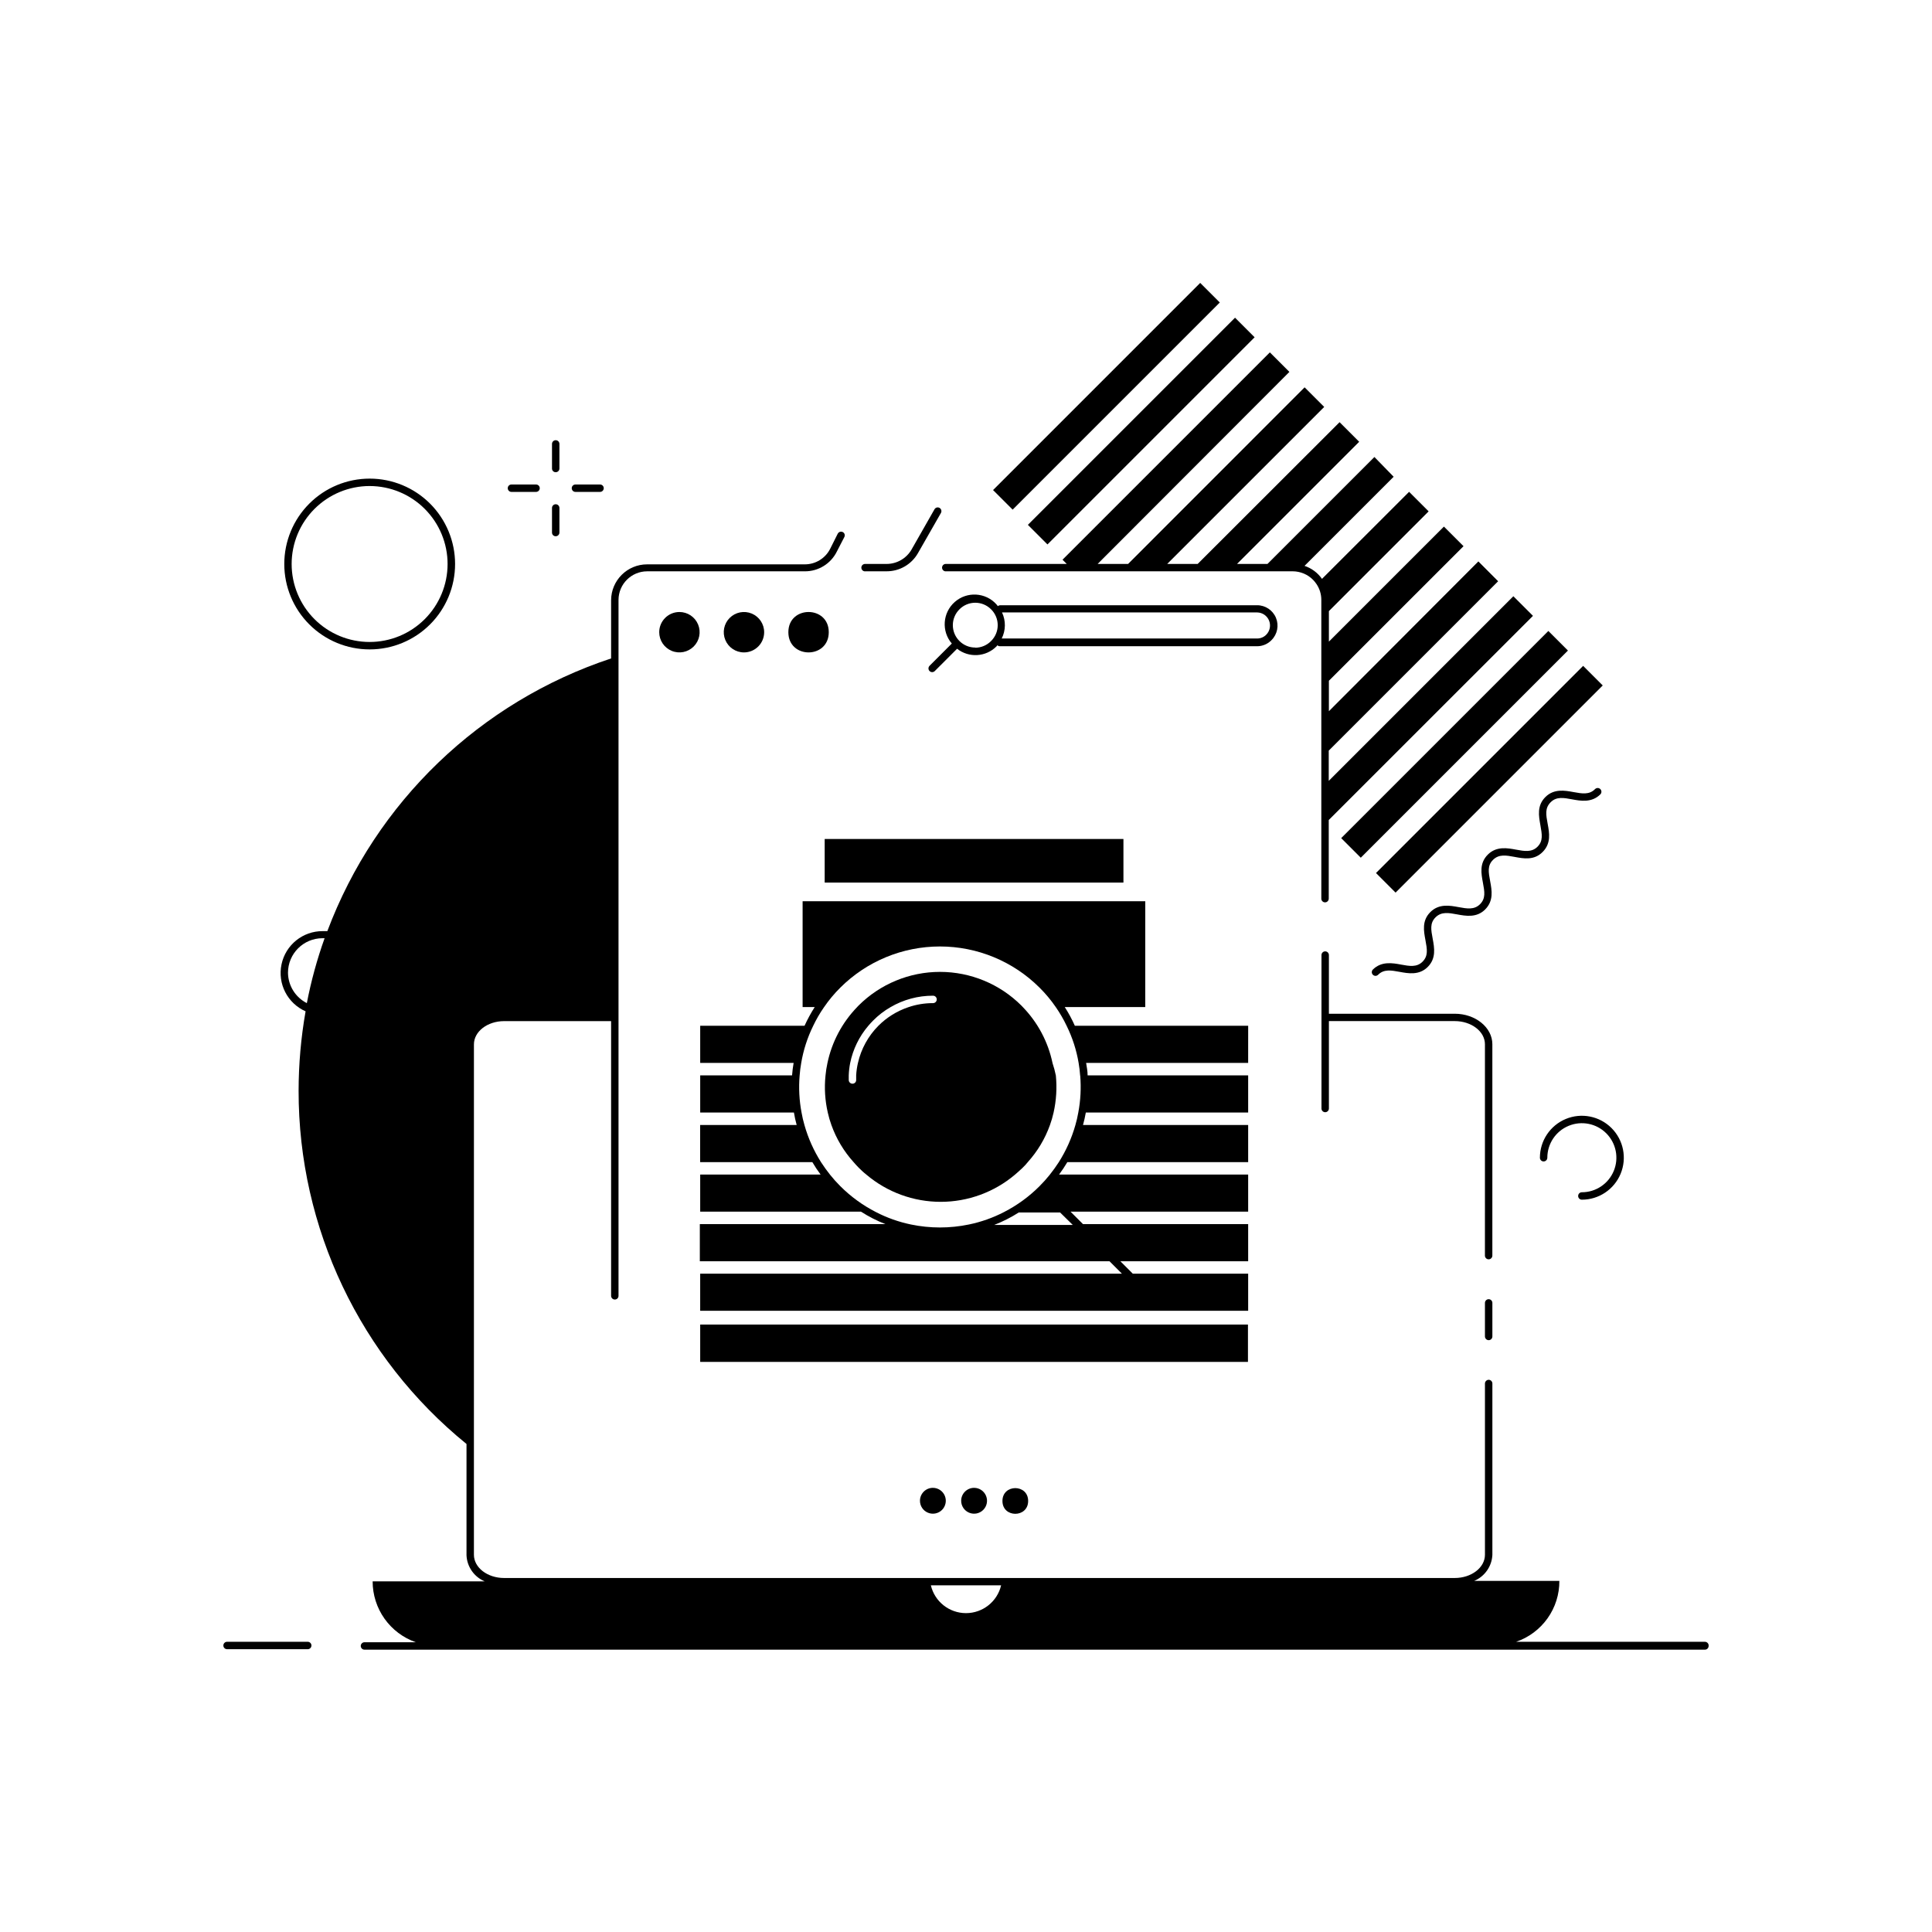
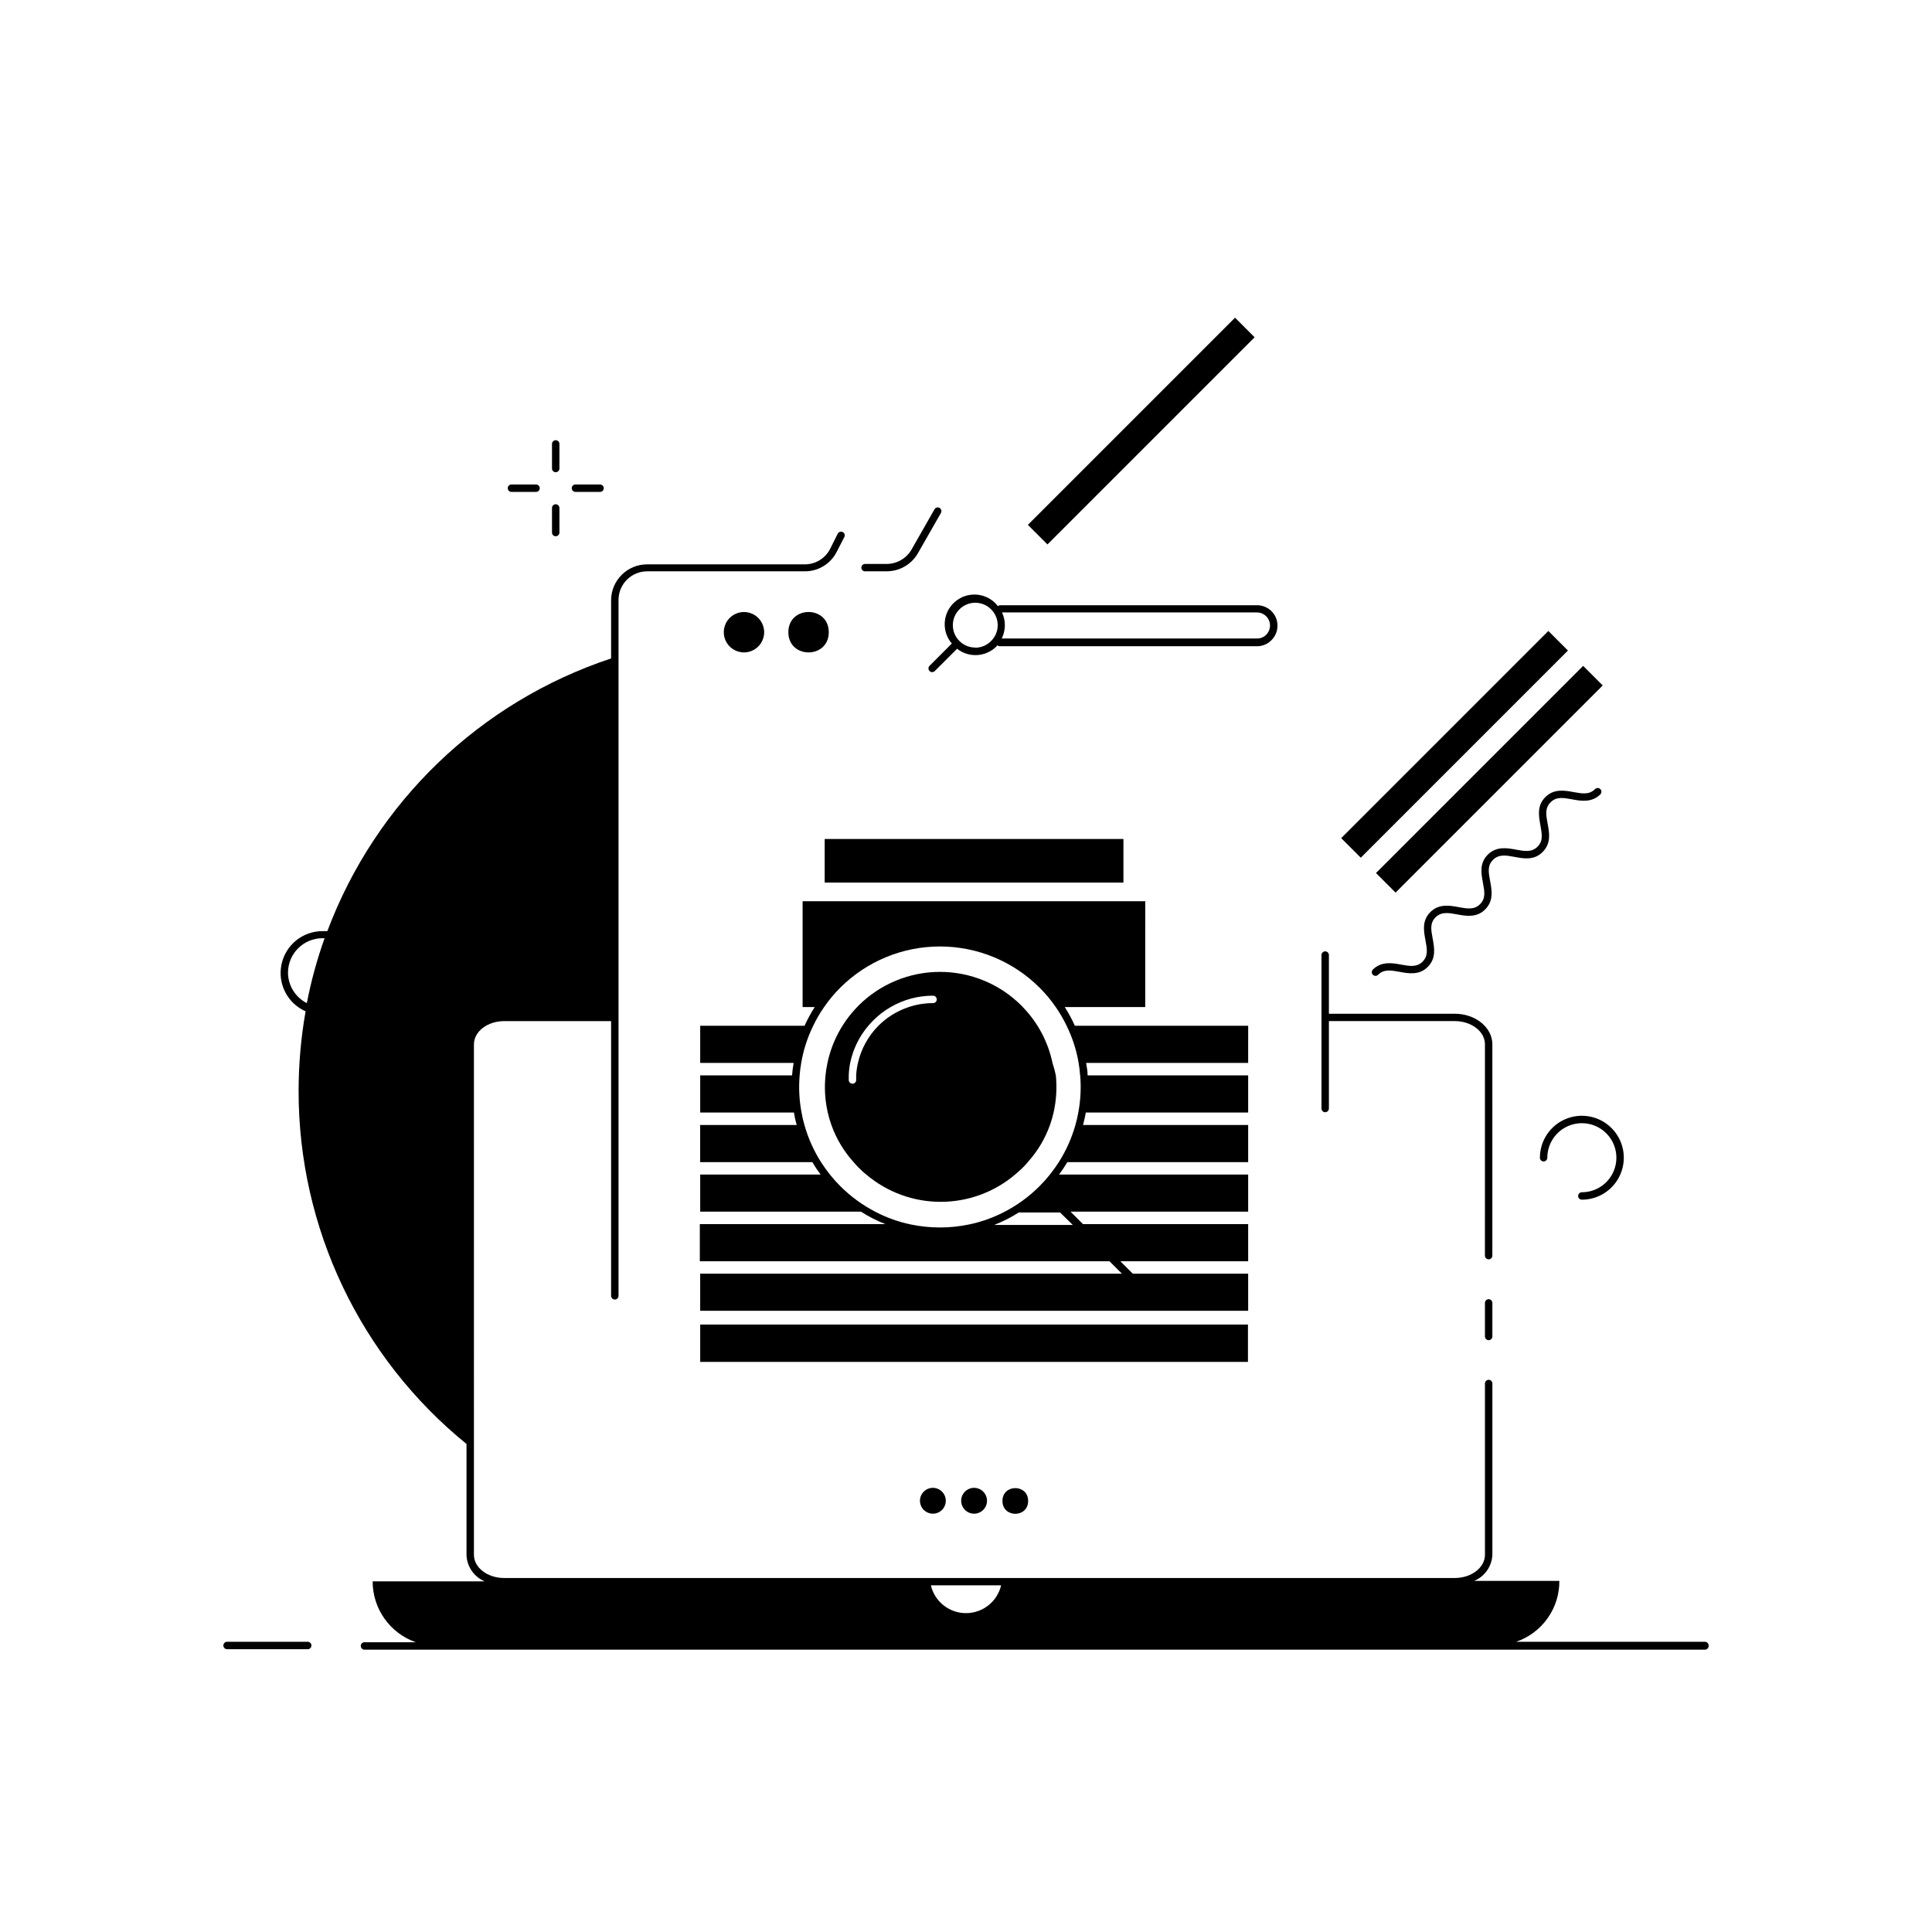
<svg xmlns="http://www.w3.org/2000/svg" fill="#000000" width="800px" height="800px" version="1.1" viewBox="144 144 512 512">
  <g>
-     <path d="m407.17 273.87 54.898-54.898 5.191 5.191-54.898 54.898z" />
    <path d="m416.4 283.09 54.898-54.898 5.191 5.191-54.898 54.898z" />
    <path d="m499.43 366.11 54.898-54.898 5.191 5.191-54.898 54.898z" />
    <path d="m508.65 375.36 54.898-54.898 5.191 5.191-54.898 54.898z" />
    <path d="m545.39 371.09c2.422 0.453 5.176 0.965 7.438-1.32 2.262-2.281 1.77-5.019 1.32-7.438-0.453-2.422-0.766-4.172 0.789-5.727 1.555-1.555 3.465-1.18 5.707-0.766 2.242 0.414 5.176 0.945 7.457-1.32 0.387-0.387 0.387-1.012 0-1.398-0.387-0.387-1.012-0.387-1.398 0-1.535 1.555-3.465 1.199-5.707 0.789-2.242-0.414-5.176-0.965-7.457 1.32-2.281 2.281-1.75 5.019-1.32 7.457 0.434 2.441 0.766 4.172-0.766 5.707-1.535 1.535-3.484 1.18-5.707 0.766-2.223-0.414-5.176-0.965-7.457 1.32-2.281 2.281-1.75 5.019-1.301 7.438 0.453 2.422 0.766 4.172-0.766 5.707-1.535 1.535-3.465 1.18-5.707 0.766-2.242-0.414-5.176-0.965-7.457 1.32-2.281 2.281-1.75 5.019-1.301 7.438 0.453 2.422 0.766 4.172-0.766 5.707-1.535 1.535-3.484 1.18-5.707 0.766-2.223-0.414-5.176-0.945-7.457 1.32h-0.008c-0.273 0.281-0.355 0.703-0.207 1.066 0.152 0.363 0.504 0.602 0.898 0.609 0.266 0 0.52-0.109 0.707-0.297 1.535-1.535 3.465-1.18 5.707-0.766 2.242 0.414 5.176 0.965 7.438-1.301 2.262-2.262 1.77-5.039 1.32-7.457-0.453-2.422-0.789-4.172 0.766-5.707s3.465-1.18 5.707-0.766c2.242 0.414 5.176 0.965 7.438-1.32 2.262-2.281 1.77-5.019 1.32-7.438-0.453-2.422-0.789-4.172 0.766-5.707 1.559-1.539 3.469-1.184 5.711-0.77z" />
    <path d="m552.09 450.81c0 0.262 0.105 0.512 0.289 0.695 0.184 0.184 0.434 0.289 0.695 0.289 0.262 0 0.512-0.105 0.695-0.289 0.184-0.184 0.289-0.434 0.289-0.695 0-3.703 2.231-7.039 5.648-8.453 3.418-1.418 7.356-0.637 9.973 1.98 2.617 2.617 3.402 6.555 1.984 9.973-1.418 3.422-4.754 5.652-8.453 5.652-0.547 0-0.984 0.438-0.984 0.984 0 0.258 0.102 0.508 0.285 0.695 0.188 0.184 0.438 0.289 0.699 0.289 4.496 0 8.551-2.711 10.27-6.867 1.723-4.152 0.77-8.938-2.41-12.117-3.18-3.18-7.961-4.129-12.117-2.41-4.152 1.723-6.863 5.777-6.863 10.273z" />
    <path d="m291.27 269.14c0.262 0 0.512-0.102 0.695-0.285 0.188-0.188 0.289-0.438 0.289-0.699v-6.512c0-0.543-0.441-0.984-0.984-0.984s-0.984 0.441-0.984 0.984v6.492c-0.012 0.266 0.09 0.527 0.277 0.715 0.184 0.191 0.441 0.297 0.707 0.289z" />
    <path d="m296.5 274.36h6.516c0.543 0 0.984-0.438 0.984-0.98 0-0.547-0.441-0.984-0.984-0.984h-6.516c-0.543 0-0.984 0.438-0.984 0.984 0 0.543 0.441 0.98 0.984 0.98z" />
    <path d="m291.27 286.11c0.262 0 0.512-0.102 0.695-0.289 0.188-0.184 0.289-0.434 0.289-0.695v-6.512c0-0.543-0.441-0.984-0.984-0.984s-0.984 0.441-0.984 0.984v6.516-0.004c-0.004 0.262 0.098 0.516 0.281 0.703 0.188 0.184 0.441 0.289 0.703 0.281z" />
    <path d="m279.54 274.36h6.516c0.543 0 0.984-0.438 0.984-0.98 0-0.547-0.441-0.984-0.984-0.984h-6.516c-0.543 0-0.98 0.438-0.98 0.984 0 0.543 0.438 0.98 0.98 0.98z" />
-     <path d="m241.97 316.1c6 0 11.758-2.383 16.004-6.629 4.242-4.242 6.629-10 6.629-16.004 0-6-2.387-11.758-6.629-16-4.246-4.246-10.004-6.629-16.004-6.629-6.004 0-11.762 2.383-16.004 6.629-4.246 4.242-6.629 10-6.629 16 0 6.004 2.383 11.762 6.629 16.004 4.242 4.246 10 6.629 16.004 6.629zm0-43.297c5.477 0.008 10.73 2.188 14.602 6.066 3.871 3.875 6.047 9.133 6.043 14.613-0.004 5.477-2.184 10.73-6.062 14.605-3.875 3.871-9.129 6.047-14.609 6.043-5.481 0-10.734-2.18-14.609-6.055-3.871-3.875-6.047-9.129-6.047-14.609 0.004-5.481 2.184-10.738 6.062-14.609 3.879-3.875 9.137-6.055 14.621-6.055z" />
-     <path d="m394.64 295.4h91.945c0.504 0.004 1.004 0.055 1.496 0.156 1.977 0.398 3.711 1.566 4.82 3.25 0.828 1.234 1.266 2.688 1.262 4.172v79.172c0 0.543 0.441 0.984 0.984 0.984 0.543 0 0.984-0.441 0.984-0.984v-20.84l54.121-54.102-5.195-5.195-48.926 48.926v-8.012l44.891-44.891-5.238-5.254-39.613 39.695v-8.07l35.68-35.66-5.195-5.195-30.484 30.484v-8.086l26.43-26.434-5.176-5.176-23.086 23.066c-1.133-1.613-2.754-2.82-4.625-3.445l23.617-23.617-5.098-5.231-28.34 28.34h-8.07l32.375-32.375-5.195-5.195-37.609 37.566h-8.07l41.605-41.605-5.195-5.195-46.777 46.801h-8.07l50.816-50.891-5.176-5.176-54.949 54.945 1.121 1.121h-32.059c-0.543 0-0.984 0.441-0.984 0.984 0 0.543 0.441 0.984 0.984 0.984z" />
    <path d="m373.25 295.4h5.727c3.426 0.004 6.586-1.828 8.285-4.801l6.102-10.668c0.254-0.473 0.09-1.062-0.375-1.336-0.473-0.266-1.07-0.102-1.34 0.371l-6.082 10.668h0.004c-1.363 2.352-3.875 3.809-6.594 3.816h-5.727c-0.543 0-0.984 0.441-0.984 0.984 0 0.543 0.441 0.984 0.984 0.984z" />
-     <path d="m318.7 311.54c0 2.168 1.305 4.117 3.305 4.945 2 0.832 4.305 0.371 5.836-1.16s1.988-3.832 1.16-5.832-2.781-3.305-4.945-3.305c-2.957 0-5.356 2.398-5.356 5.352z" />
    <path d="m346.51 311.54c0-2.164-1.305-4.117-3.305-4.945s-4.301-0.371-5.832 1.16-1.988 3.836-1.16 5.836c0.828 2 2.777 3.305 4.945 3.305 2.957 0 5.352-2.398 5.352-5.356z" />
    <path d="m363.63 311.54c0 7.141-10.707 7.141-10.707 0 0-7.137 10.707-7.137 10.707 0" />
    <path d="m539.49 420.74c0-4.469-4.488-8.09-9.977-8.09h-33.34v-15.547c0-0.543-0.441-0.984-0.984-0.984-0.543 0-0.984 0.441-0.984 0.984v40.66c0 0.543 0.441 0.984 0.984 0.984 0.543 0 0.984-0.441 0.984-0.984v-23.164h33.34c4.43 0 8.012 2.754 8.012 6.141l-0.004 56.008c0 0.262 0.102 0.512 0.289 0.695 0.184 0.188 0.434 0.289 0.695 0.289 0.262 0 0.512-0.102 0.695-0.289 0.184-0.184 0.289-0.434 0.289-0.695z" />
    <path d="m538.51 488.3c-0.543 0-0.984 0.438-0.984 0.98v8.898c0.012 0.539 0.445 0.973 0.984 0.984 0.262 0 0.512-0.105 0.695-0.289s0.289-0.438 0.289-0.695v-8.898c0-0.258-0.105-0.508-0.289-0.695-0.184-0.184-0.434-0.285-0.695-0.285z" />
    <path d="m387.8 541.7c-0.008 1.387 0.82 2.641 2.102 3.176 1.277 0.539 2.754 0.25 3.738-0.727 0.98-0.98 1.277-2.453 0.75-3.734-0.527-1.285-1.777-2.121-3.164-2.121-1.887 0-3.414 1.523-3.426 3.406z" />
    <path d="m398.72 541.7c-0.008 1.387 0.82 2.641 2.102 3.176 1.277 0.539 2.754 0.25 3.738-0.727 0.984-0.98 1.281-2.453 0.75-3.734-0.527-1.285-1.777-2.121-3.164-2.121-1.883 0-3.414 1.523-3.426 3.406z" />
    <path d="m416.47 541.77c0 4.539-6.812 4.539-6.812 0 0-4.539 6.812-4.539 6.812 0" />
    <path d="m480.96 313.64c1.555-1.543 2.023-3.875 1.188-5.902-0.836-2.023-2.812-3.348-5.004-3.344h-68.094c-0.223 0.004-0.438 0.09-0.609 0.234l-0.395-0.492c-2.894-3.18-7.801-3.449-11.027-0.605-3.227 2.844-3.57 7.746-0.781 11.016l-5.902 5.902v0.004c-0.375 0.383-0.375 0.992 0 1.375 0.188 0.191 0.441 0.297 0.707 0.297 0.262-0.004 0.508-0.109 0.691-0.297l5.902-5.902c3.129 2.465 7.609 2.203 10.43-0.609 0 0 0.156-0.215 0.254-0.316h0.004c0.16 0.164 0.379 0.254 0.609 0.258h68.211c1.438 0 2.816-0.582 3.816-1.617zm-78.504 1.969c-1.57 0.004-3.078-0.617-4.191-1.73-1.121-1.109-1.754-2.621-1.754-4.203 0-1.578 0.633-3.09 1.754-4.199 1.109-1.117 2.617-1.746 4.191-1.746s3.086 0.629 4.191 1.746c1.125 1.109 1.758 2.621 1.758 4.199 0 1.582-0.633 3.094-1.758 4.203-1.102 1.125-2.613 1.766-4.191 1.77zm7.106-9.309h67.582c1.391 0.016 2.641 0.863 3.168 2.152 0.527 1.285 0.234 2.766-0.746 3.754-0.637 0.648-1.512 1.012-2.422 1.004h-67.68c1.082-2.156 1.117-4.688 0.098-6.871z" />
    <path d="m362.55 366.34h79.172v11.551h-79.172z" />
    <path d="m474.78 415.84h-45.934c-0.762-1.719-1.656-3.375-2.676-4.957h21.332l0.004-28.047h-90.805v28.043h3.207v0.004c-1.016 1.586-1.918 3.242-2.695 4.957h-27.652v9.84h24.758c-0.195 1.094-0.332 2.199-0.414 3.309h-24.344v9.84h24.836c0.184 1.113 0.426 2.219 0.73 3.305h-25.586v9.84h29.738c0.664 1.137 1.395 2.234 2.184 3.289h-31.902v9.84h42.609c2.047 1.312 4.223 2.422 6.492 3.305h-49.199v9.84h108.57l3.285 3.285h-111.76v9.84h145.22v-9.84h-30.582l-3.285-3.285h33.867v-9.84h-43.766l-3.305-3.305h47.07v-9.84h-50.105c0.789-1.062 1.516-2.164 2.184-3.285l47.922-0.004v-9.84h-43.766c0.297-1.082 0.551-2.184 0.746-3.305h43.02v-9.84h-42.547c0-1.102-0.215-2.203-0.395-3.305l42.941-0.004zm-46.484 52.781h-20.82c2.273-0.887 4.457-1.992 6.516-3.305h10.941zm1.969-39.598v0.004c0.277 3.289 0.105 6.598-0.512 9.84-0.195 1.113-0.449 2.219-0.766 3.305-0.988 3.477-2.473 6.793-4.41 9.84-0.727 1.121-1.516 2.223-2.363 3.285l0.004 0.004c-0.855 1.066-1.77 2.086-2.738 3.051-2.75 2.758-5.918 5.066-9.387 6.848-2.941 1.523-6.082 2.637-9.328 3.305-5.062 1.051-10.285 1.051-15.352 0-3.238-0.672-6.371-1.781-9.309-3.305-3.473-1.777-6.648-4.09-9.406-6.848-0.969-0.965-1.883-1.984-2.734-3.051-0.848-1.062-1.633-2.164-2.363-3.285v-0.004c-1.938-3.047-3.422-6.363-4.406-9.84-0.316-1.086-0.574-2.191-0.77-3.305-0.617-3.242-0.789-6.551-0.512-9.84 0.082-1.109 0.219-2.215 0.414-3.309 0.574-3.414 1.641-6.731 3.168-9.84 0.82-1.727 1.781-3.387 2.875-4.957 1.277-1.867 2.727-3.606 4.328-5.195 7.008-6.984 16.5-10.902 26.391-10.902 9.895 0 19.383 3.918 26.391 10.902 1.605 1.59 3.055 3.328 4.332 5.195 1.09 1.57 2.051 3.231 2.871 4.957 1.527 3.109 2.598 6.426 3.168 9.84 0.191 1.098 0.32 2.199 0.395 3.309z" />
    <path d="m329.56 495.02h145.16v9.898h-145.16z" />
    <path d="m422.93 425.72c-1.168-5.59-3.898-10.734-7.871-14.836l-0.375-0.395c-5.727-5.719-13.488-8.93-21.578-8.93-8.094 0-15.855 3.211-21.582 8.93l-0.375 0.395h0.004c-3.973 4.102-6.703 9.246-7.871 14.836-0.242 1.094-0.41 2.195-0.512 3.309-0.344 3.289-0.137 6.617 0.609 9.84 0.25 1.121 0.574 2.227 0.965 3.305 1.305 3.637 3.309 6.981 5.902 9.84 0.434 0.512 0.906 1.023 1.398 1.516 0.492 0.492 1.258 1.219 1.969 1.77v0.004c5.504 4.648 12.473 7.195 19.68 7.195 7.203 0 14.176-2.547 19.68-7.195 0.668-0.57 1.301-1.141 1.969-1.77s0.965-1.004 1.398-1.516l-0.004-0.004c2.594-2.859 4.598-6.203 5.906-9.84 0.391-1.078 0.711-2.184 0.965-3.305 0.727-3.227 0.93-6.551 0.609-9.84-0.227-1.121-0.52-2.227-0.887-3.309zm-53.629 0c0.734-3.629 2.379-7.016 4.781-9.84 0.414-0.492 0.848-0.965 1.32-1.438v0.004c1.359-1.375 2.894-2.559 4.566-3.523 3.426-2.008 7.324-3.062 11.297-3.051 0.543 0 0.984 0.441 0.984 0.984s-0.441 0.984-0.984 0.984c-2.25-0.008-4.488 0.367-6.613 1.102-2.965 1.008-5.66 2.684-7.871 4.898-2.691 2.711-4.566 6.117-5.414 9.84-0.254 1.086-0.414 2.195-0.473 3.309v1.238c0 0.258-0.102 0.508-0.289 0.691-0.184 0.18-0.434 0.277-0.695 0.273-0.535 0-0.973-0.43-0.984-0.965v-1.238c0.039-1.098 0.164-2.191 0.375-3.269z" />
    <path d="m595.82 579.09h-50.027c3.359-1.148 6.273-3.328 8.328-6.223 2.055-2.894 3.148-6.363 3.125-9.914h-22.574c2.801-1.172 4.68-3.856 4.824-6.887v-45.422c0-0.262-0.105-0.512-0.289-0.695-0.184-0.188-0.434-0.289-0.695-0.289-0.539 0.012-0.973 0.445-0.984 0.984v45.383c0 3.406-3.582 6.16-8.012 6.16h-251.91c-4.43 0-8.012-2.754-8.012-6.16l0.004-135.26c0-3.406 3.582-6.16 8.012-6.16h28.34v72.816c0.008 0.535 0.445 0.965 0.98 0.965 0.262 0.004 0.512-0.094 0.695-0.277 0.188-0.18 0.289-0.43 0.289-0.688v-184.44c0.012-4.18 3.398-7.566 7.578-7.578h41.781c3.617 0.023 6.93-2.027 8.52-5.273l1.969-3.816c0.125-0.234 0.145-0.504 0.062-0.754-0.078-0.246-0.258-0.453-0.496-0.566-0.484-0.23-1.062-0.039-1.316 0.434l-1.969 3.938v-0.004c-1.27 2.578-3.898 4.203-6.769 4.195h-41.781c-5.262 0-9.535 4.258-9.543 9.523v15.41c-34.699 11.488-62.34 38.051-75.199 72.266h-1.238c-5.258-0.023-9.809 3.644-10.902 8.785-1.098 5.141 1.566 10.348 6.375 12.469-1.227 6.957-1.844 14.012-1.852 21.078-0.035 36.305 16.316 70.688 44.496 93.578v29.52c0.145 3.035 2.023 5.715 4.824 6.887h-29.699c-0.004 3.547 1.098 7.008 3.148 9.898 2.055 2.894 4.957 5.074 8.305 6.242h-13.617c-0.543 0-0.984 0.438-0.984 0.98 0 0.262 0.105 0.512 0.289 0.699 0.184 0.184 0.434 0.285 0.695 0.285h355.23c0.258 0 0.512-0.102 0.695-0.285 0.184-0.188 0.289-0.438 0.289-0.699 0.031-0.277-0.055-0.562-0.246-0.773-0.188-0.211-0.457-0.328-0.738-0.328zm-375.5-177.3c0-5.055 4.098-9.152 9.152-9.152h0.551c-2.008 5.606-3.578 11.355-4.707 17.203-3.035-1.543-4.961-4.644-4.996-8.051zm170.37 162.34h18.617c-1.02 4.32-4.875 7.367-9.309 7.367-4.438 0-8.293-3.047-9.309-7.367z" />
    <path d="m225.55 579.09h-21.371c-0.547 0-0.984 0.441-0.984 0.984 0 0.262 0.102 0.512 0.285 0.695 0.188 0.188 0.438 0.289 0.699 0.289h21.371c0.262 0 0.512-0.102 0.695-0.289 0.184-0.184 0.289-0.434 0.289-0.695 0-0.262-0.105-0.512-0.289-0.695s-0.434-0.289-0.695-0.289z" />
  </g>
</svg>